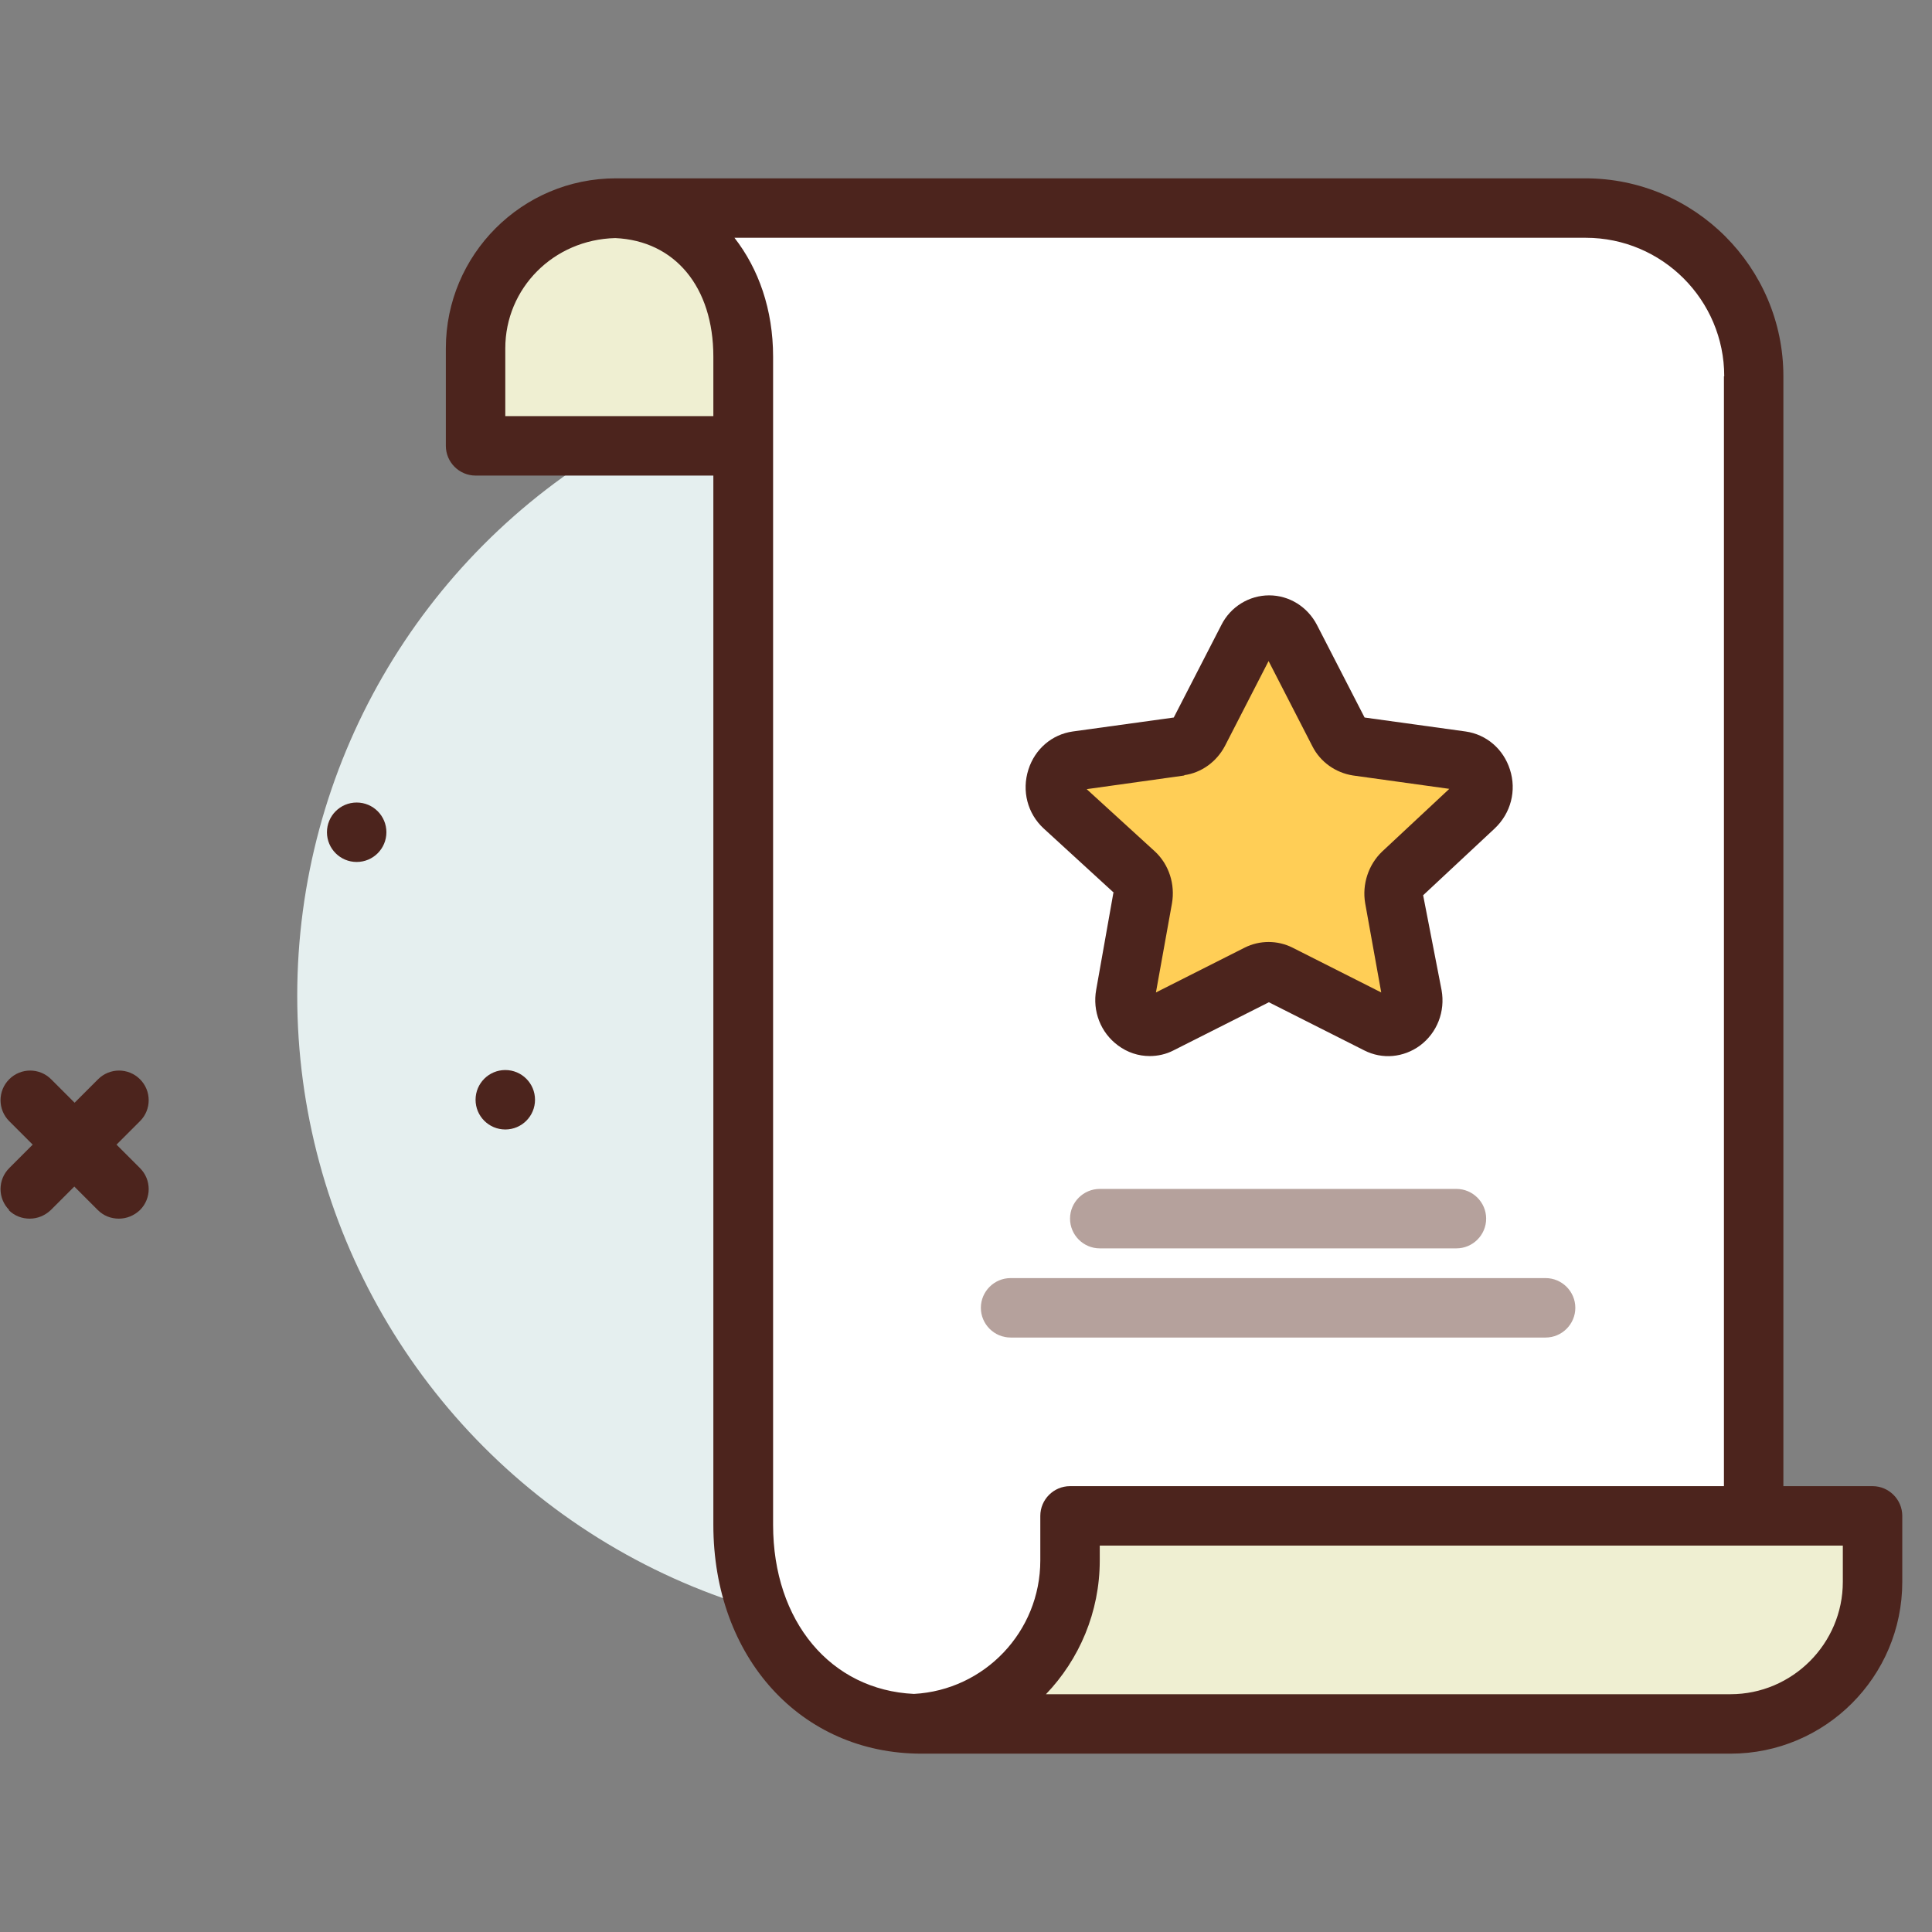
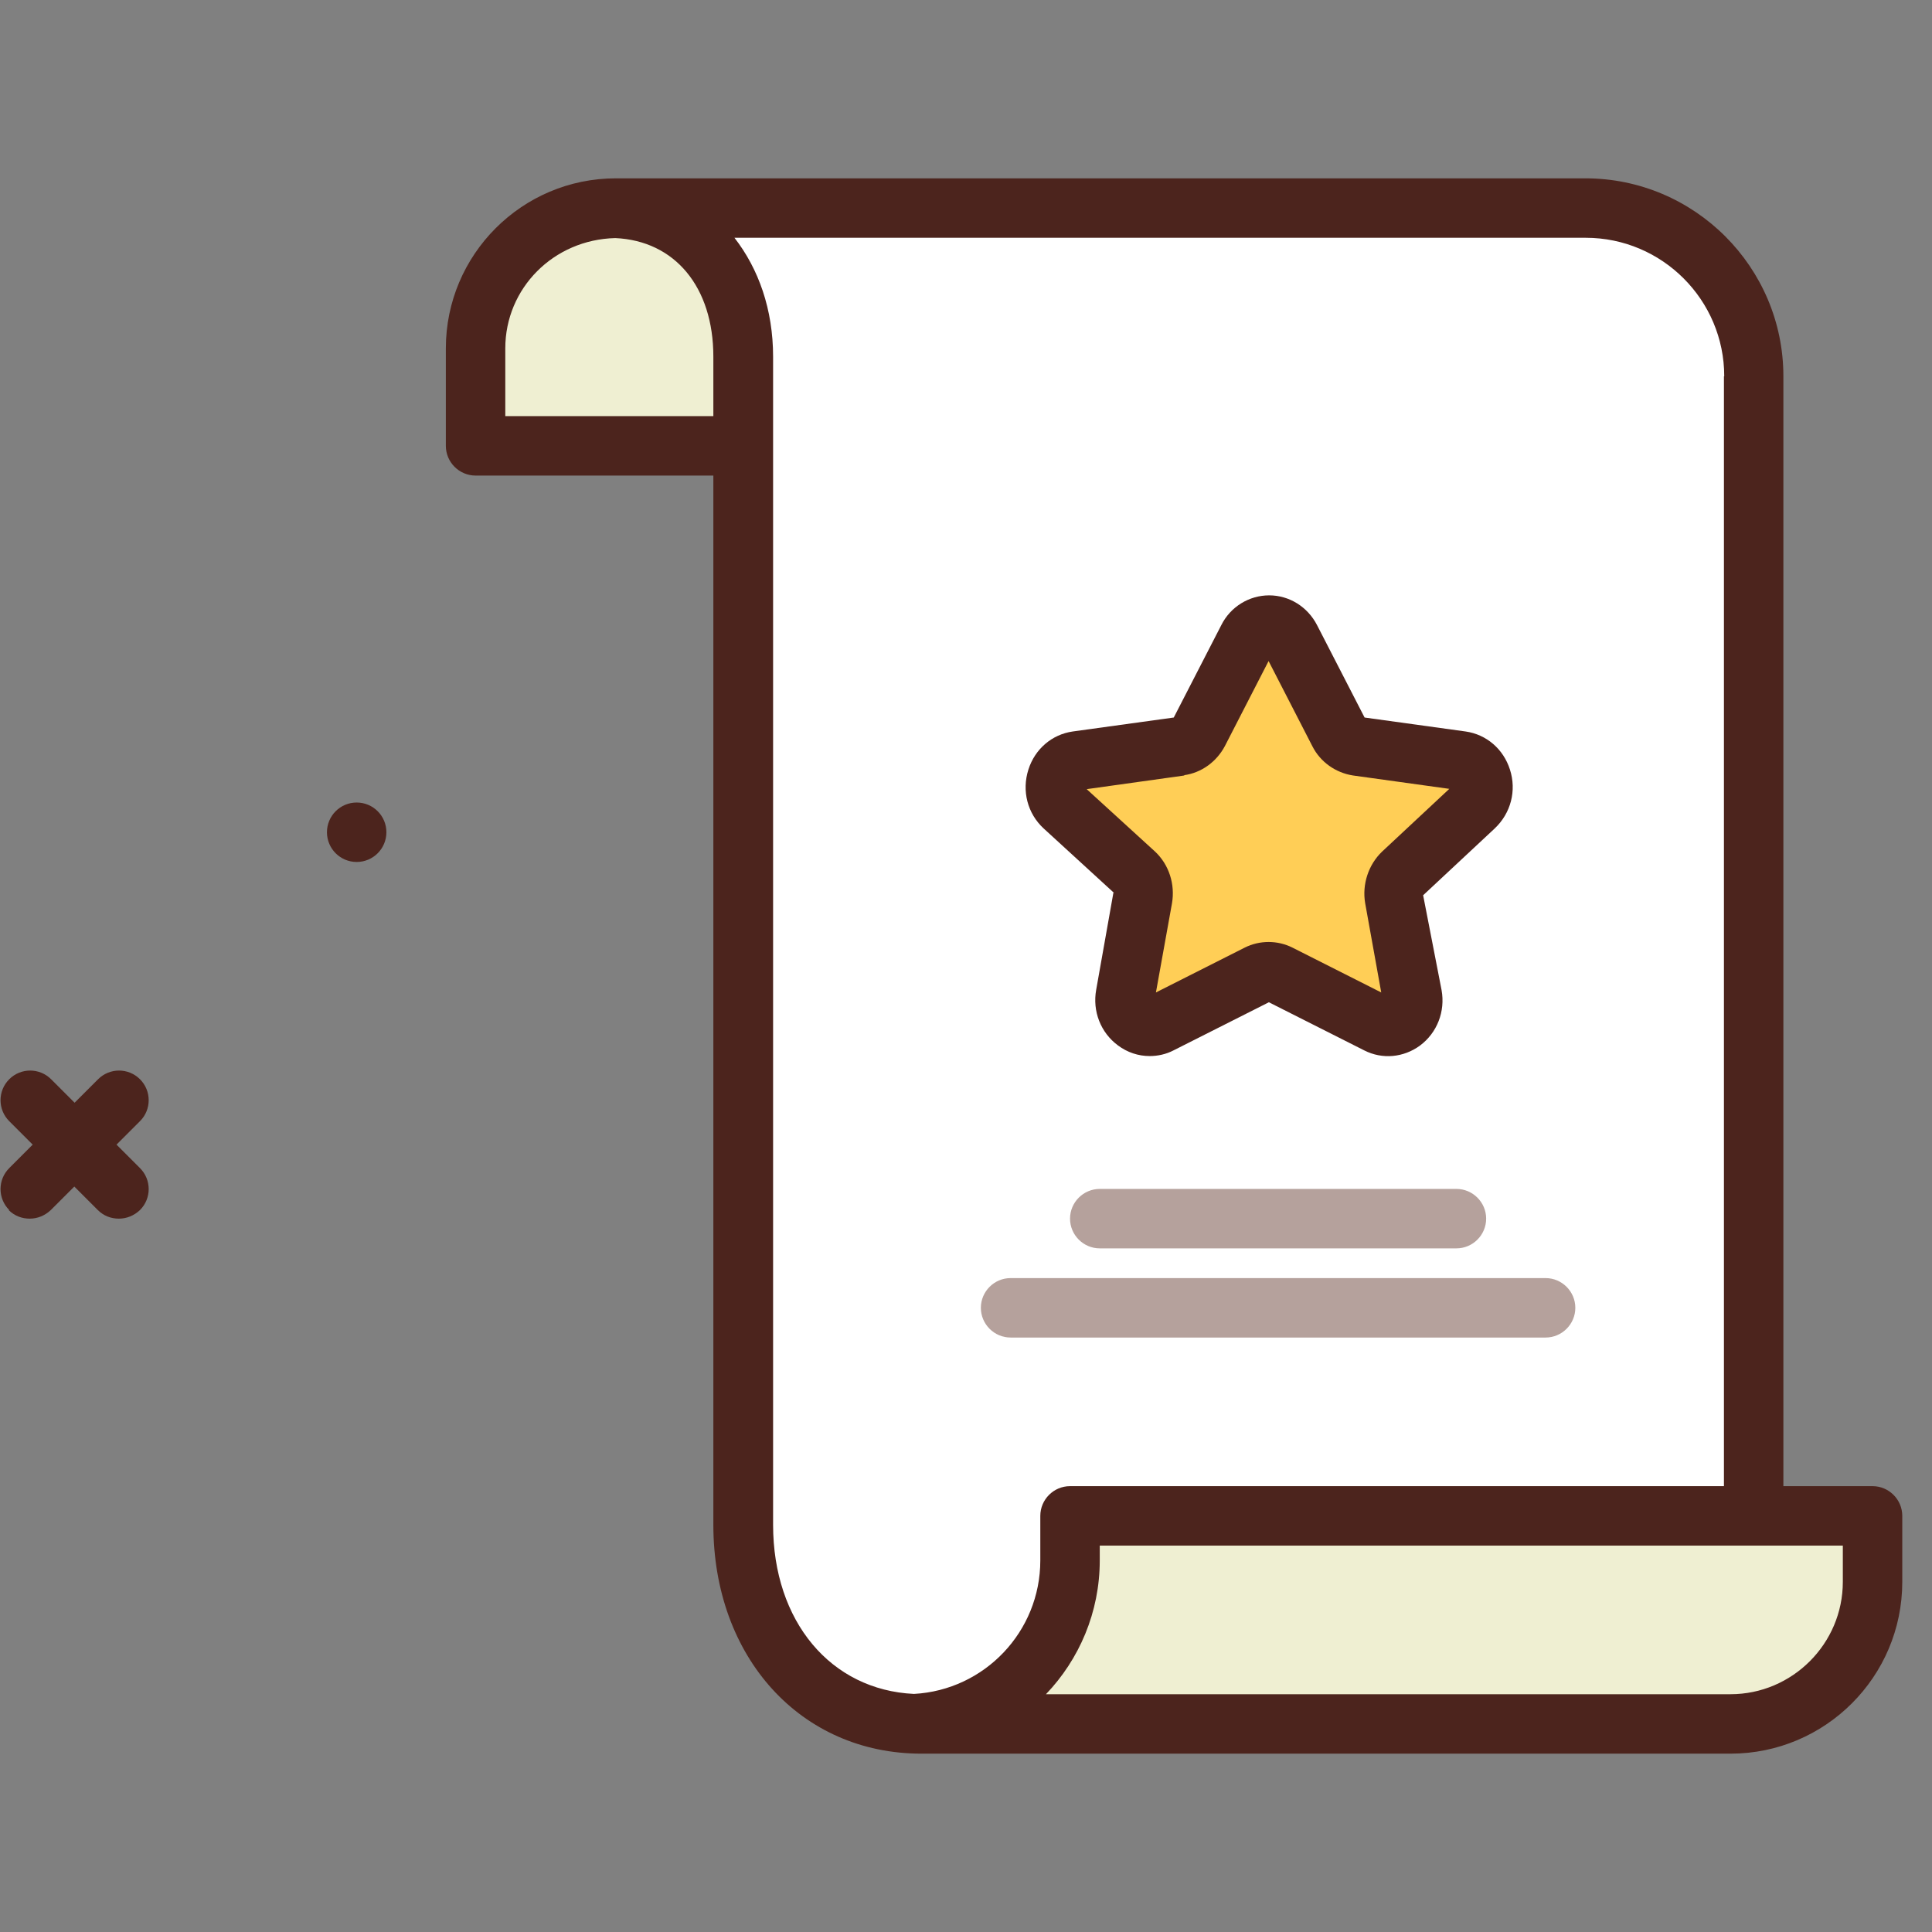
<svg xmlns="http://www.w3.org/2000/svg" id="a" width="65px" height="65px" viewBox="0 0 65 65">
  <rect x="0" y="0" width="65" height="65" fill="#808080" stroke="none" />
-   <circle cx="31.5" cy="33.5" r="21.5" fill="#e5efef" />
  <path d="m20.72,7h15.78v8h-20.5v-3.28c0-2.61,2.12-4.72,4.72-4.72Z" fill="#efefd2" />
  <path d="m20.72,7c2.66.11,4.28,2.25,4.28,5v39.3c0,3.7,2.3,6.7,6,6.7h24l4-2.99V12.66c0-3.13-2.53-5.66-5.66-5.66H20.72Z" fill="#fff" />
  <path d="m31,58h27.22c2.64,0,4.78-2.14,4.78-4.78v-2.22h-27v1.5c0,2.91-2.27,5.3-5.13,5.49h.13Z" fill="#efefd2" />
  <path d="m49,42h-12c-.55,0-1-.45-1-1s.45-1,1-1h12c.55,0,1,.45,1,1s-.45,1-1,1Z" fill="#b5a19c" />
  <path d="m52,45h-18c-.55,0-1-.45-1-1s.45-1,1-1h18c.55,0,1,.45,1,1s-.45,1-1,1Z" fill="#b5a19c" />
  <path d="m43.03,32.77l3.31,1.67c.61.31,1.29-.26,1.16-.96l-.58-3.27c-.06-.31.05-.62.27-.83l2.41-2.25c.54-.5.27-1.44-.44-1.54l-3.5-.49c-.26-.04-.49-.2-.62-.45l-1.64-3.18c-.31-.61-1.13-.61-1.45,0l-1.64,3.18c-.13.25-.36.41-.62.45l-3.5.49c-.7.1-.97,1.04-.44,1.54l2.41,2.25c.22.21.32.52.27.83l-.58,3.27c-.13.71.55,1.27,1.16.96l3.31-1.67c.22-.11.48-.11.7,0Z" fill="#ffce56" />
  <path d="m16,16h8v35.3c0,4.46,2.94,7.7,7,7.7h27.22c3.19,0,5.78-2.59,5.78-5.78v-2.22c0-.55-.45-1-1-1h-3V12.66c0-3.67-2.99-6.66-6.66-6.66H20.72c-3.16,0-5.72,2.57-5.72,5.72v3.28c0,.55.45,1,1,1Zm46,37.22c0,2.08-1.7,3.78-3.78,3.78h-23.03c1.12-1.17,1.81-2.76,1.81-4.5v-.5h25v1.22Zm-4-40.56v37.34h-22c-.55,0-1,.45-1,1v1.5c0,2.39-1.87,4.36-4.25,4.49,0,0,0,0,0,0-2.8-.13-4.74-2.44-4.74-5.69V12c0-1.59-.49-2.96-1.3-4h28.64c2.57,0,4.66,2.09,4.66,4.66Zm-41-.94c0-2.02,1.62-3.66,3.7-3.71,2.01.09,3.3,1.65,3.3,3.99v2h-7v-2.28Z" fill="#4c241d" />
  <path d="m37.46,30.03l-.58,3.27c-.13.72.15,1.44.73,1.87.32.24.69.36,1.07.36.27,0,.55-.06.8-.19l3.21-1.62,3.21,1.62c.61.31,1.32.24,1.87-.16.58-.43.86-1.15.73-1.87l-.62-3.19,2.41-2.25c.54-.51.74-1.27.51-1.98-.22-.69-.79-1.18-1.49-1.28l-3.4-.47-1.6-3.11c-.32-.62-.94-1-1.61-1s-1.3.38-1.61,1l-1.6,3.11-3.4.47c-.7.1-1.27.59-1.49,1.28-.23.72-.03,1.48.51,1.98l2.38,2.18Zm2.38-3.95c.58-.08,1.09-.45,1.37-.98l1.47-2.86,1.47,2.86c.27.54.79.9,1.37.99l3.24.45-2.26,2.11c-.46.44-.68,1.1-.57,1.74l.54,3-2.99-1.51c-.5-.25-1.1-.25-1.6,0l-2.99,1.51.54-3c.11-.64-.1-1.3-.57-1.74l-2.3-2.1,3.29-.46Z" fill="#4c241d" />
  <path d="m.29,40.71c.2.2.45.29.71.29s.51-.1.71-.29l.79-.79.79.79c.2.2.45.29.71.29s.51-.1.71-.29c.39-.39.39-1.02,0-1.41l-.79-.79.79-.79c.39-.39.39-1.02,0-1.41s-1.02-.39-1.41,0l-.79.79-.79-.79c-.39-.39-1.02-.39-1.41,0s-.39,1.02,0,1.41l.79.79-.79.79c-.39.39-.39,1.02,0,1.41Z" fill="#4c241d" />
-   <circle cx="17" cy="37" r="1" fill="#4c241d" />
  <circle cx="12" cy="28" r="1" fill="#4c241d" />
</svg>